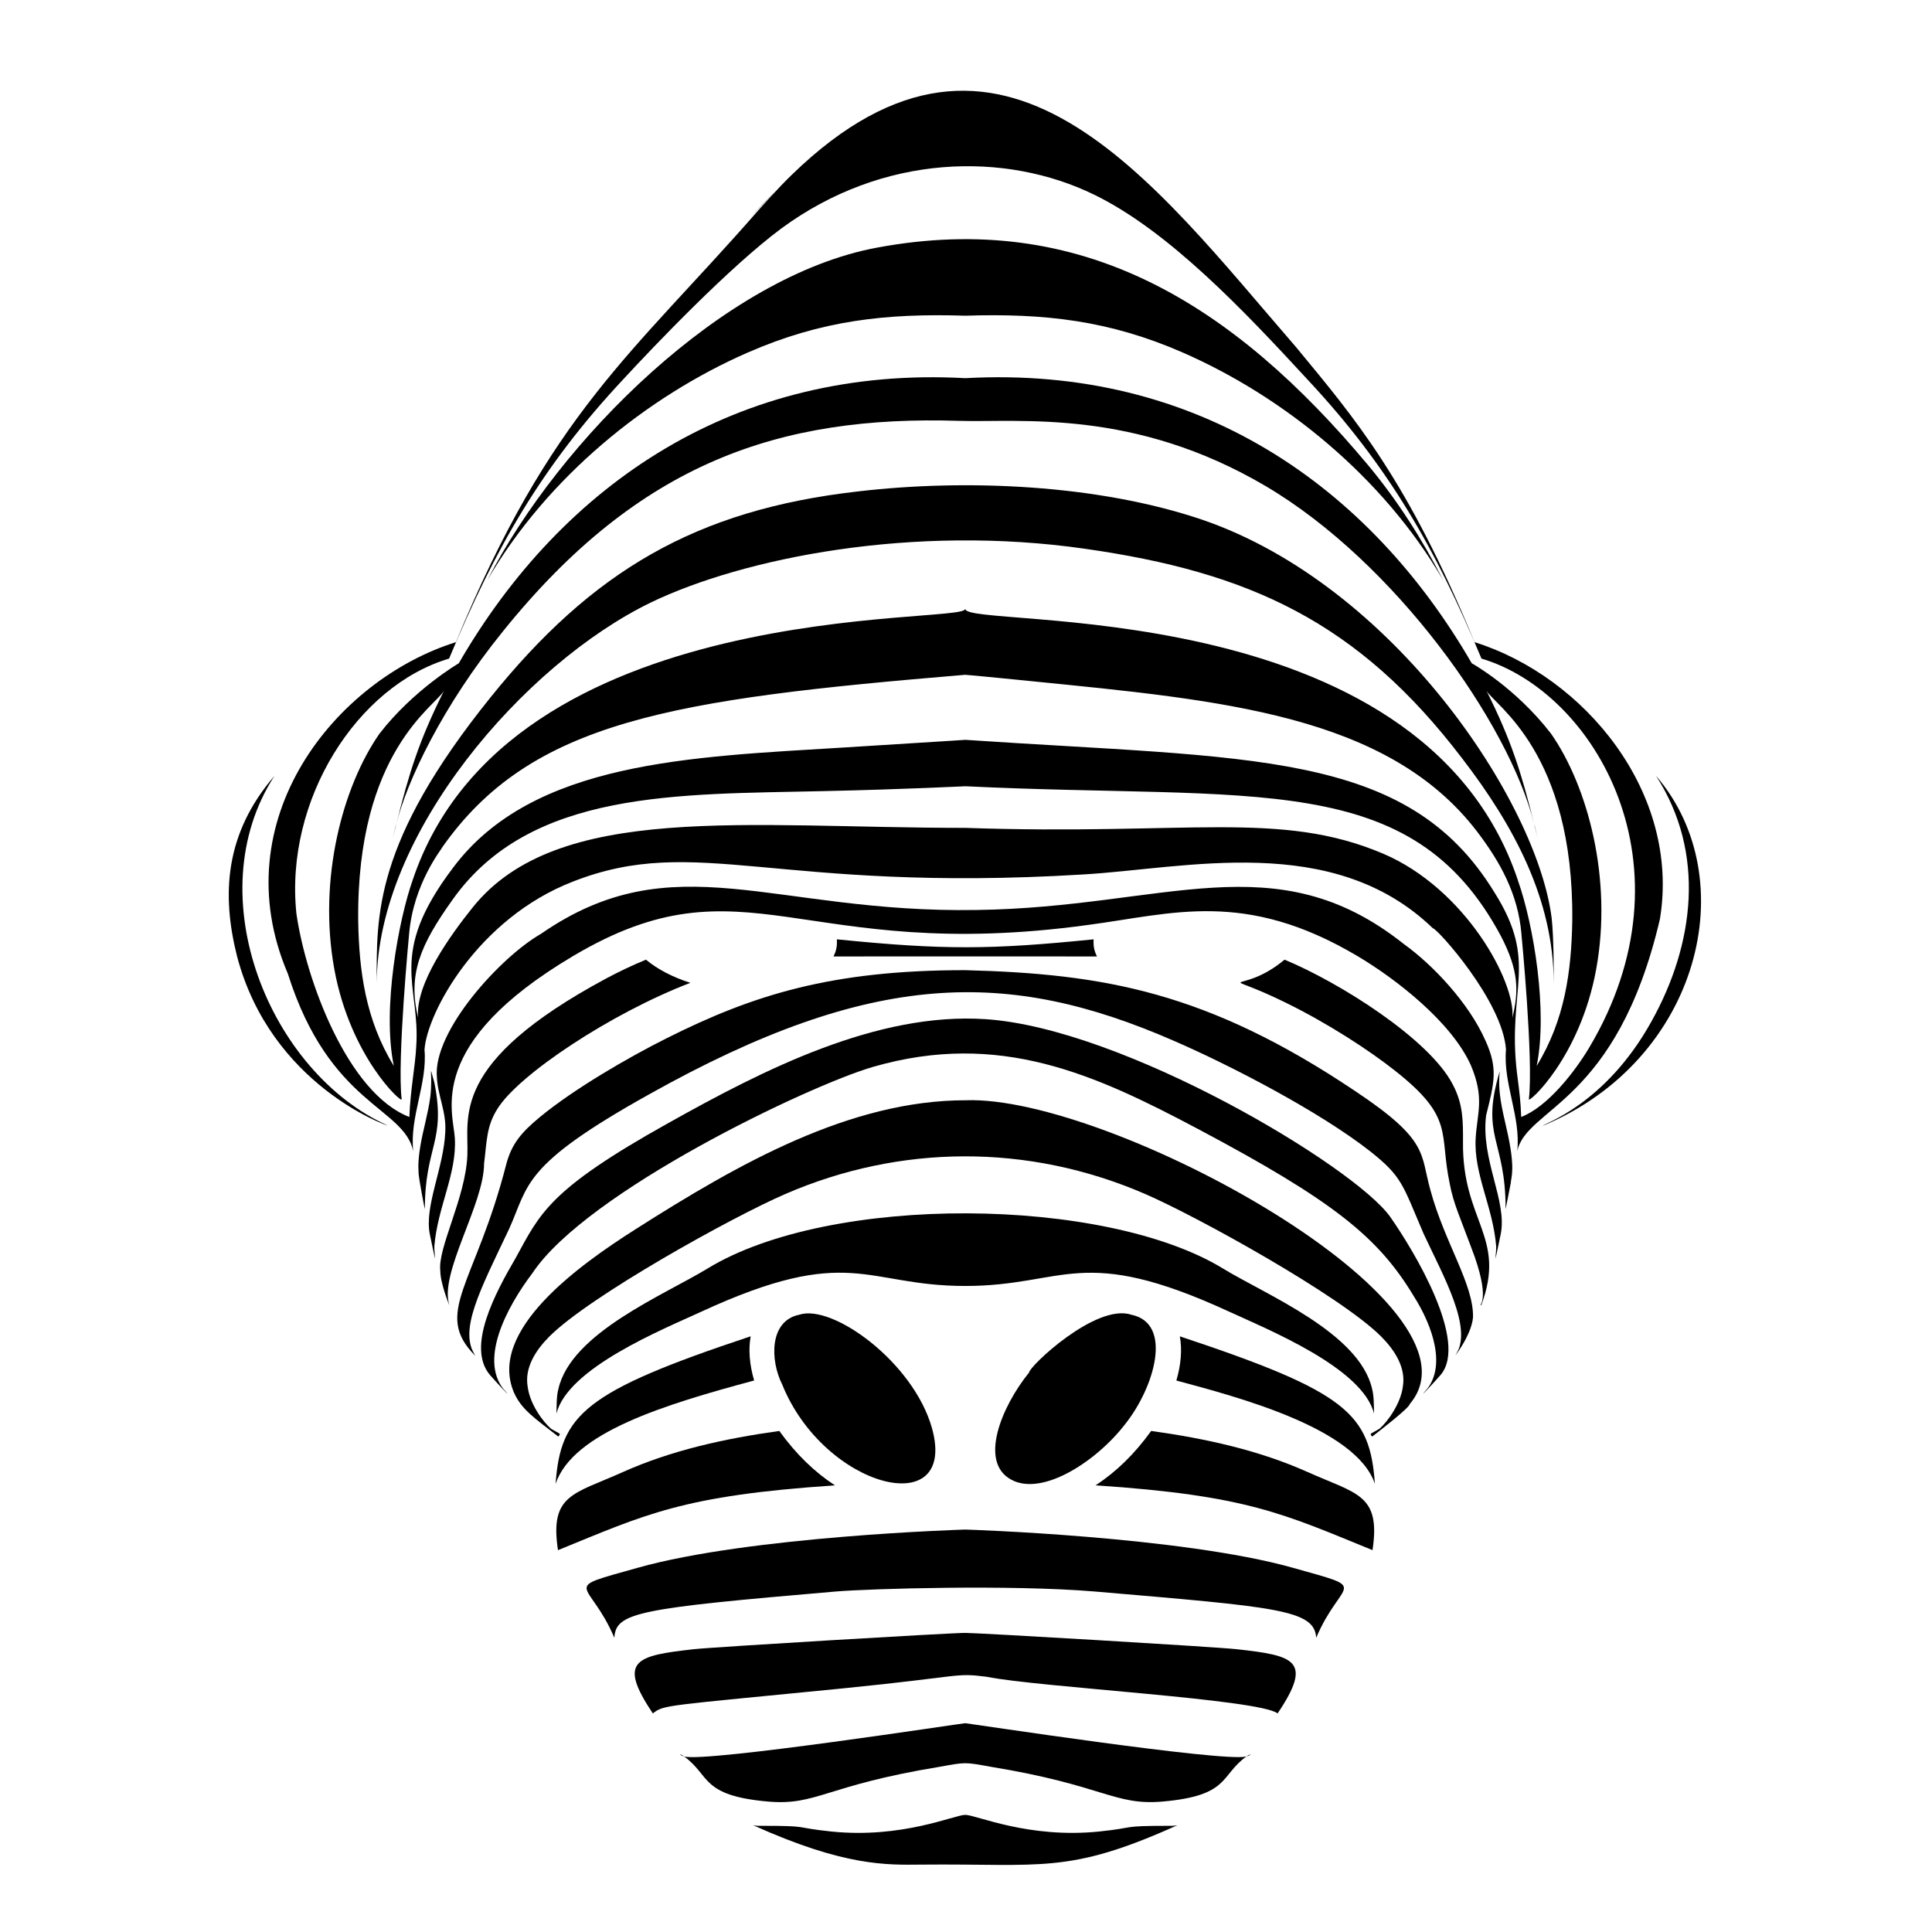
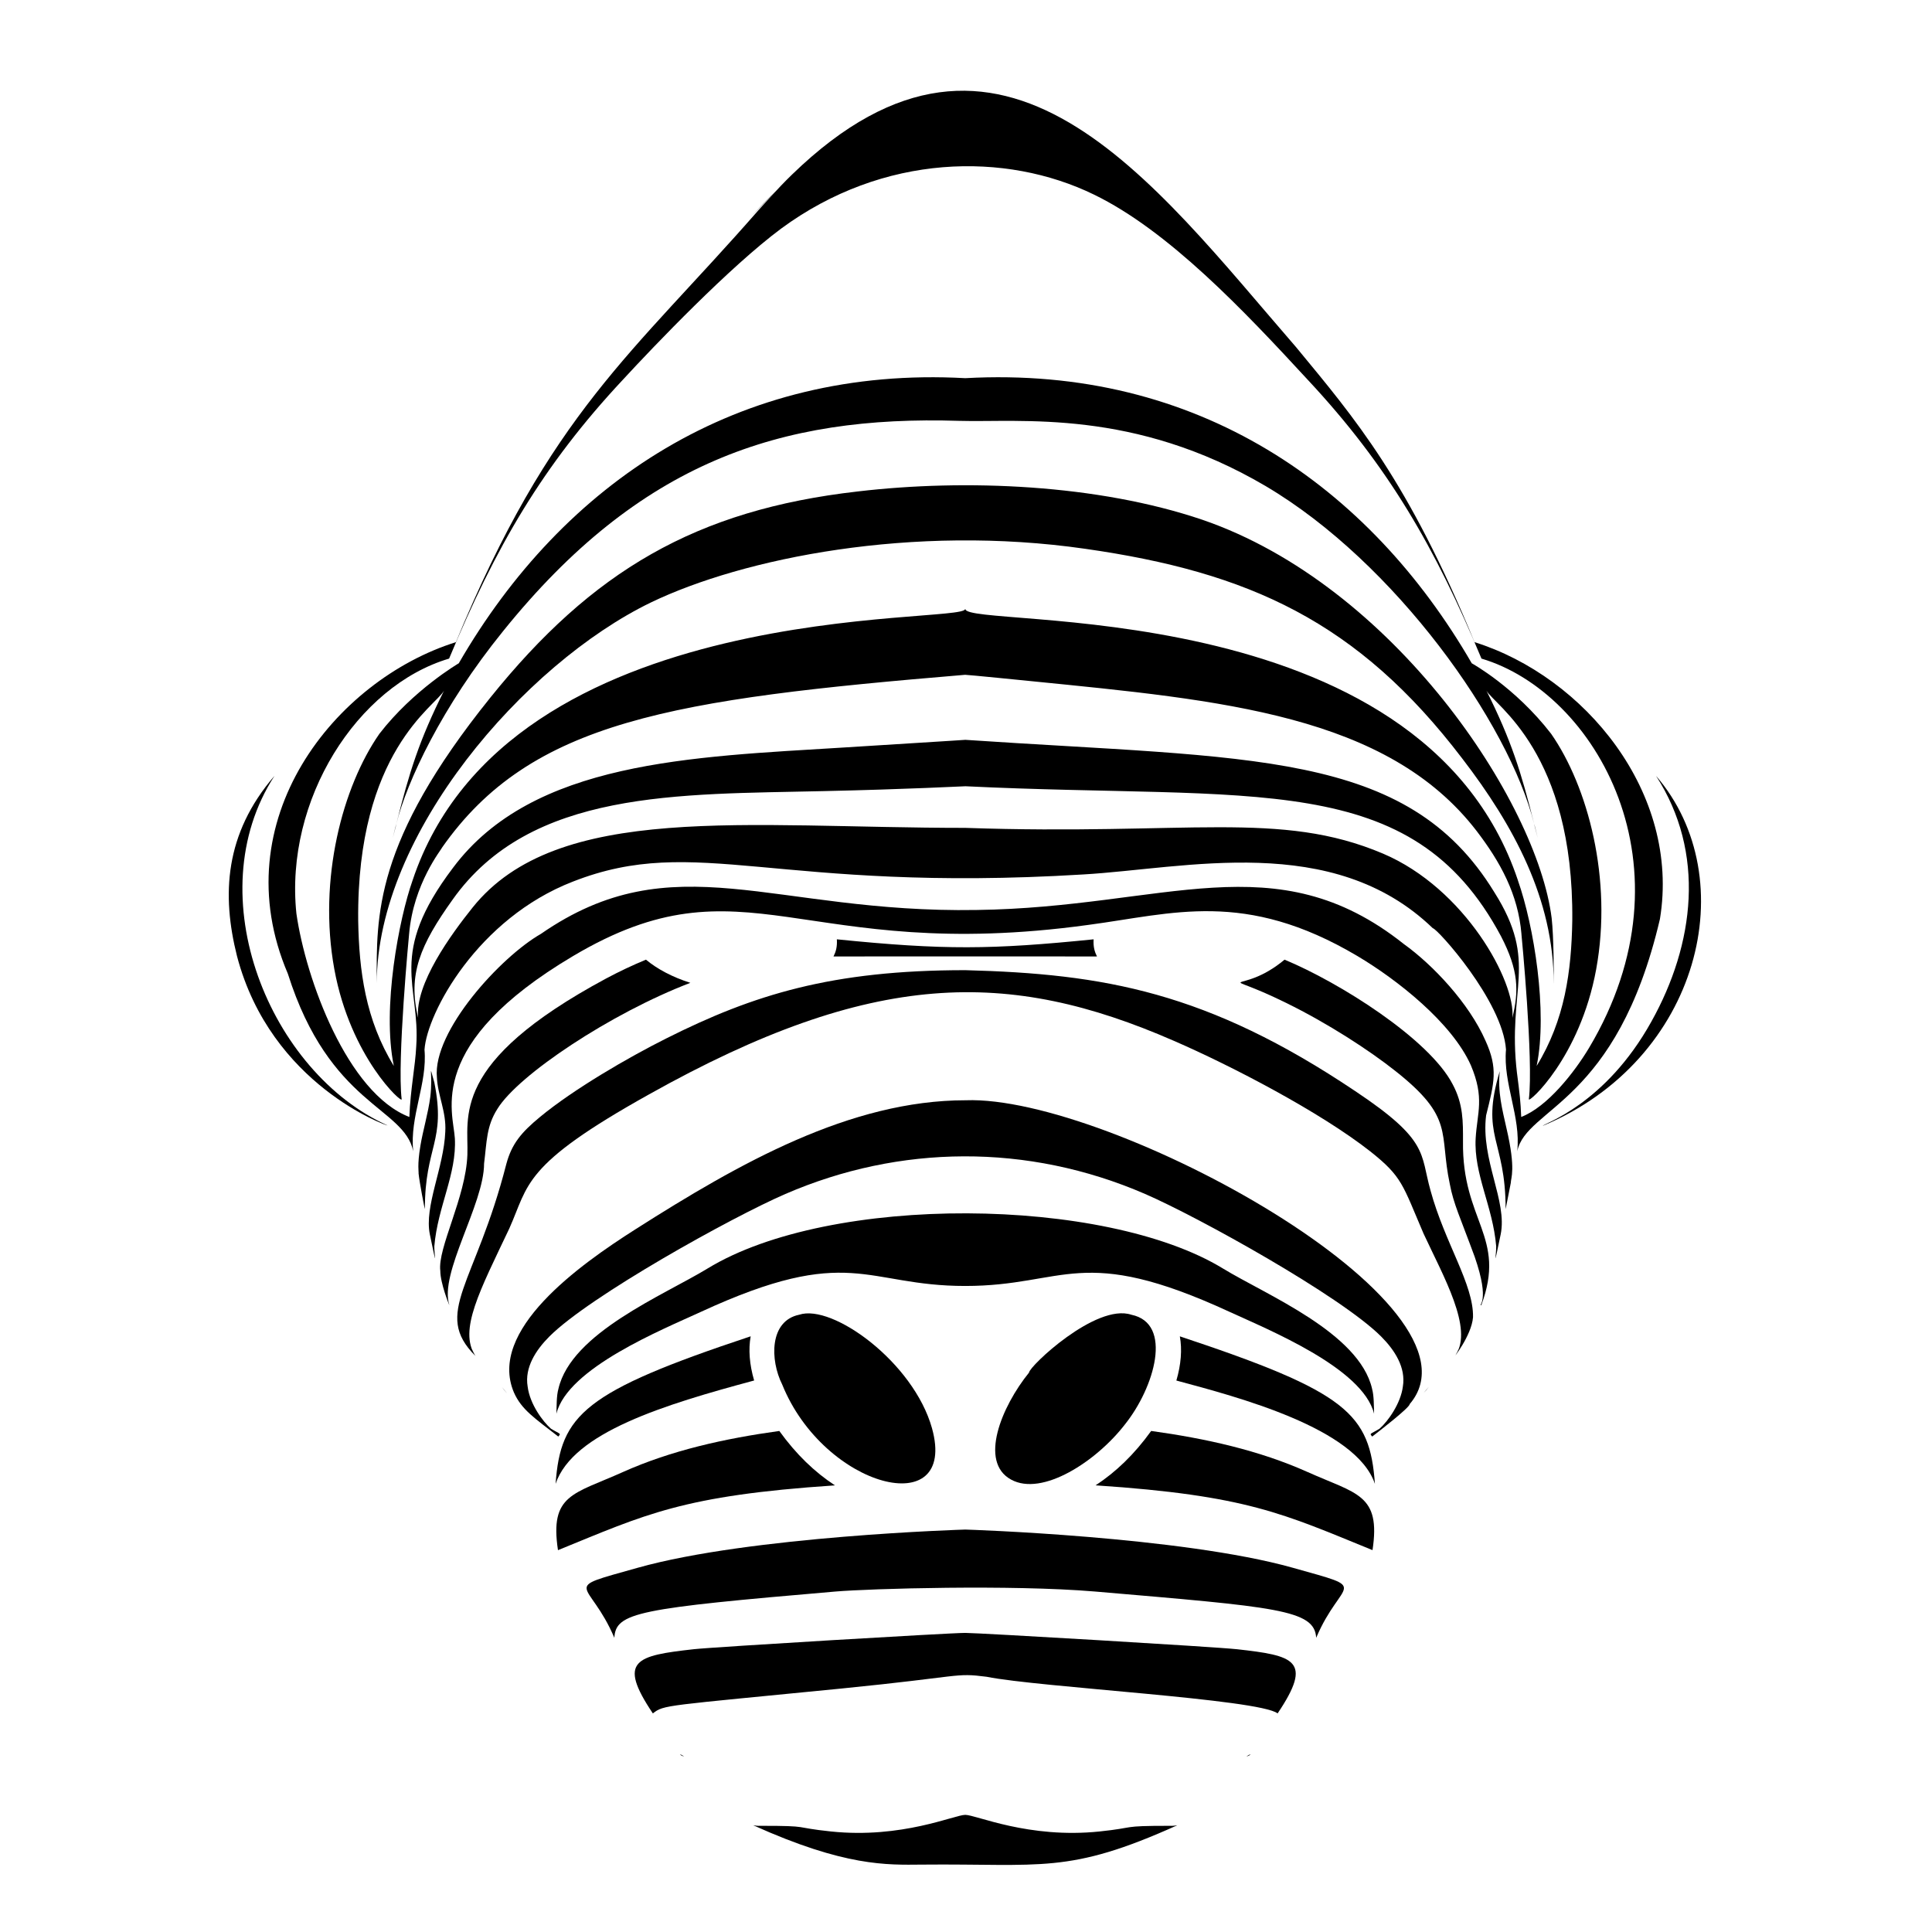
<svg xmlns="http://www.w3.org/2000/svg" id="Layer_1" version="1.1" viewBox="0 0 1024 1024">
  <path d="M772.25,717.02c1.2-2.19,1.97-4.05-.7,1.13.27-.4.47-.77.7-1.13Z" />
  <path d="M267.25,736.78c1.74,2.01,2.29,2.54-1.2-1.54.4.53.8,1.03,1.2,1.54Z" />
  <path d="M813.63,438.42c-1.35-4.58.13.73,1.4,5.74-.43-1.9-.9-3.84-1.4-5.74Z" />
  <path d="M413.32,730.64c.05.14.46,1.36.57,1.47-.2-.5-.4-1-.57-1.47Z" />
  <path d="M250.96,717.02c.9,1.41,1.29,2.28-1.03-2.24.27.77.63,1.5,1.03,2.24Z" />
-   <path d="M609.39,732c.62-1.55.81-2.09-.07.1.03-.03.03-.07.07-.1Z" />
  <path d="M755.96,736.78c2.31-2.89,1-1.31-1.4,1.5.5-.5.97-1,1.4-1.5Z" />
  <g>
    <path d="M423.6,696.83c-15.86,3.24-15.53,24.02-9.01,37.01,22.27,55.04,93.23,72.99,79.39,23.16-9.78-34.93-52.72-66.05-70.38-60.17Z" />
    <path d="M442.52,787.27c-10.76-7.07-20.47-16.35-29.47-28.83-29,4.04-57.17,10.25-82.87,21.76-26.29,11.82-38.92,11.8-34.44,41.42,46.55-18.96,65.95-28.96,146.78-34.34Z" />
    <path d="M397.77,115.07l14.05-14.42c-4.74,4.61-9.44,9.48-14.05,14.42Z" />
    <path d="M362.6,930.97c-.87-.6-1.6-1.03-2.2-1.1.43.47,1.2.83,2.2,1.1Z" />
    <path d="M399.71,731.7c-2.47-8.44-3.1-16.42-1.84-23.43-88.46,29.39-100.73,41.55-103.39,78.19,9.2-27.29,57.86-42.02,105.23-54.77Z" />
-     <path d="M396.34,186.85c38.79-16.97,73.08-20.88,115.27-19.52,41.95-1.35,76.33,2.49,115.27,19.52,53.29,23.29,106.15,65.87,137.96,120.54-11.25-21.9-24.01-41.89-39.41-60.47-72-86.23-152.31-135.87-260.58-115.67-81.05,14.96-168.37,101.97-206.48,176.14,31.68-54.44,84.44-97.16,137.96-120.54Z" />
    <path d="M256.57,616.73c1.48-11.7,1.2-19.81,7.07-29,11.01-17.99,60.13-50.69,102.26-66.81-9.64-3.07-17.65-7.38-23.53-12.28-7.18,2.97-14.25,6.31-21.16,10.01-83.35,44.83-72.67,73.51-73.49,93.51-.86,22.6-15.87,49.29-14.35,61.44,0,6.42,4.67,18.15,4.81,18.15-5.59-16.77,18.39-53.41,18.39-75.02Z" />
    <path d="M230.2,573.71c-3.4-12.01-.62-4.31-2.14,7.71-1.13,8.62-3.88,17.72-5.21,25.7-1.81,10.6-.81,14.4-1,14.78.48,4.83,3.22,18.96,3.34,18.96,0-33.65,11.33-35.67,5.01-67.15Z" />
    <path d="M208.18,444.16c1.27-4.97,2.74-10.3,1.4-5.74-.5,1.9-.97,3.84-1.4,5.74Z" />
    <path d="M145.5,411.19c-26.5,30.73-28.05,63.11-19.89,95.55,17.95,68.46,79.83,90.16,79.83,89.77-62.11-27.84-101.18-121.69-59.94-185.32Z" />
    <path d="M655.44,874.11c-11.24-1.25-137.04-8.66-143.84-8.64-7.77-.02-133.18,7.46-143.84,8.64-30.64,3.42-40.7,5.83-21.73,34.04,5.98-4.67,5.79-3.87,100.19-13.22,64.53-6.42,59.55-8.42,76.72-6.21,27.89,5.63,144.44,11.78,154.22,19.42,18.97-28.2,8.88-30.63-21.73-34.04Z" />
    <path d="M685.25,830.96c-59.02-16.62-173.01-20.26-173.64-20.26-.12,0-113.84,3.42-173.64,20.26-42.23,11.89-25.75,5.58-12.35,37.11.74-13.5,12.44-15.56,117.24-24.53,18.36-1.54,92.95-3.74,137.5,0,96.17,8.23,116.41,9.57,117.24,24.53,13.4-31.53,29.88-25.22-12.35-37.11Z" />
    <path d="M727.23,736.08c-6.86-29.7-55.89-49.63-79.03-63.74-62.58-38.22-208.07-39.77-273.19,0-23.14,14.12-72.17,34.05-79.03,63.74-1.07,3.77-.93,9.31-1.07,13.22,5.97-24.23,56.17-44.59,76.52-53.96,79.18-36.56,86.89-13.75,140.17-13.75s61.14-22.74,140.17,13.75c20.36,9.38,70.55,29.74,76.52,53.96-.13-3.9,0-9.44-1.07-13.22Z" />
    <path d="M599.61,696.83c-18.72-6.22-54.2,27.47-54.2,30.67-14.58,18-26.68,47.33-9.54,56.7,16.55,9.13,45.27-9.67,60.37-29.23,15.61-19.51,25.69-53.58,3.37-58.14Z" />
    <path d="M579.65,497.86c-54.07,5.47-79.33,5.74-136.1,0,.26,3.96-.54,6.63-1.77,9.08.12,0,137.09-.05,139.63,0-1.22-2.43-2.03-5.1-1.77-9.08Z" />
    <path d="M693.02,780.19c-25.7-11.51-53.86-17.72-82.87-21.76-9.02,12.51-18.74,21.79-29.47,28.83,80.41,5.36,99.44,15.06,146.78,34.34,4.5-29.71-8.49-29.75-34.44-41.42Z" />
    <path d="M619.74,967.72c-26.55,0-16.88.91-36.98,3-37.58,3.92-65.44-8.81-71.15-8.81s-33.48,12.74-71.15,8.81c-20.8-2.17-10.13-3-36.98-3-2.04.13-3.9-.23-4.27-.3,48.65,21.94,70.89,21.03,89.37,20.86,63.63-.62,77.42,5.3,135.43-20.86-.37.07-2.24.43-4.27.3Z" />
-     <path d="M611.39,100.65l14.05,14.42c-4.61-4.94-9.31-9.81-14.05-14.42Z" />
-     <path d="M511.61,913.32c-1.48,0-137.28,20.9-149.01,17.65,14,10.07,8.63,20.77,44.55,23.9,25.85,2.21,30.15-8.47,90.64-18.39,14.29-2.58,13.34-2.58,27.63,0,59.5,9.76,65.13,20.57,90.64,18.39,35.91-3.12,30.49-13.78,44.55-23.9-11.62,3.21-147.93-17.65-149.01-17.65Z" />
+     <path d="M611.39,100.65l14.05,14.42Z" />
    <path d="M660.62,930.97c1-.27,1.77-.63,2.2-1.1-.6.07-1.34.5-2.2,1.1Z" />
    <path d="M625.34,708.28c1.27,7.01.63,14.98-1.84,23.43,32.47,8.74,95.24,25.17,105.23,54.77-2.7-37.21-14.36-48.62-103.39-78.19Z" />
    <path d="M747.15,744.22c45.09-52.6-158.97-163.84-235.28-161.06-61.24,0-119.98,33.33-175.01,68.35-30.12,19.14-78.43,53.66-64.48,86.5,4.01,9.12,11.05,13.69,23.53,23.39,1.57-1.85,1.15-1.08-3.9-4.17-4.08-3.57-11.17-12.84-12.35-22.36-1.68-10.07,4.37-19.35,11.55-26.53,21.43-21.43,96.52-63.15,125.08-75.52,60.41-26.16,128.29-27,190.63,0,28.1,12.18,103.6,54.04,125.08,75.52,7.18,7.18,13.22,16.47,11.55,26.53-1.09,8.83-7.78,18.36-12.35,22.36-5.05,3.09-5.47,2.32-3.9,4.17,2.93-2.28,19.86-15.29,19.86-17.19Z" />
-     <path d="M736.77,644.87c-18.93-26.61-141.01-99.88-214.42-104.69-57.62-3.81-117.46,26.65-168.5,55.27-62.94,35.15-67.49,47.5-80.56,71.35-10.7,18.35-26.22,47.04-13.62,61.94,2.57,2.98,10.6,11.63,8.98,9.54-16.01-16.01-.03-45.63,13.65-63.64,28.71-43.08,146.37-99.32,180.52-109.2,66.9-19.29,117.48,3.95,172.14,32.94,71.95,38.2,95.54,57.38,114.3,88.51,9.88,15.52,18.32,38.38,5.31,51.39-1.58,2.04,5.79-5.84,8.98-9.54,14.85-17.56-13.79-65.36-26.77-83.87Z" />
    <path d="M780.73,698.16c.37-17.47-14.91-39.23-22.53-67.18-5.58-19.74-.58-26.45-39.85-52.63-78.52-52.7-133.41-62.2-206.71-64.14-70.72,0-112.23,12.95-158.36,36.11-20.6,10.3-49.29,27.03-67.01,41.65-9.99,8.25-15.05,14.28-17.92,25.03-16.36,63.94-39.16,78.88-16.42,101.62v-.03c-9-13.48,2.45-34.59,17.99-67.41,10.49-23.35,6.6-33.51,74.06-71.12,118.66-66.46,190.74-66.52,278.03-28.47,31.08,13.48,77.83,37.91,104.26,58.67,17,13.48,17.06,17.48,28.23,43.55,10.69,22.99,26.41,50.31,17.05,64.34-2.05,2.73,8.42-10.07,9.18-19.99Z" />
    <path d="M775.42,604.92c0-10.29.22-19.62-5.51-30.27-12.45-24.01-60.04-53.99-89.07-66.01-24.09,20.12-37.64,4,.47,22.73,22.49,11,44.57,25.4,58.27,36.28,31.58,24.93,23.05,32.7,28.83,59.84,2.01,10.73,5.45,17.51,13.22,38.68,8.47,24.4,1.59,25.63,3.47,25.63,13.62-36.44-10.27-44.42-9.68-86.87Z" />
    <path d="M787.67,591.17c4.35-17.44,6.39-24.79-.33-39.58-8.76-19.93-27.9-40.2-43.32-51.26-68.16-54.19-126.35-19.36-226.34-18.02-108.27,1.82-160.55-36.1-231.01,12.68-21.28,12.15-57.43,51.57-55.1,76.09.44,9.59,5.06,18.21,4.44,28.73-.76,19.12-11.25,39.59-8.18,54.47,4.33,20.8,2.23,10.45,2.37,6.27,1.76-20.96,11.95-38.38,10.88-57.24-.83-14.09-15.99-49.96,62.77-96.65,91.29-54.1,120.55,4.55,273.03-16.45,44.62-5.89,82.82-18.89,142.47,16.45,21.24,12.59,50.18,35.43,60.24,57.97,7.37,17.43,3.34,25.06,2.54,38.68-1.08,18.99,9.11,36.02,10.88,57.24.14,4.19-1.96,14.53,2.37-6.27,3.67-17.75-10.66-39.49-7.71-63.11Z" />
    <path d="M800.75,626.95c0-2.72,2.83-7.01-2.27-28.87-2.21-9.87-4.8-19.62-3.57-30.37-10.46,34.87,3.1,35.83,3.1,73.15.08,0,2.61-13.6,2.74-13.92Z" />
    <path d="M806.39,495.09c.02.12,6.46,66.72,3.94,87.5-.57,2.65,27.07-21.87,35.68-68.85,8.76-47.88-4.43-96.91-23.9-124.85-19.13-24.75-41.92-37.24-42.05-37.34-54.22-93.71-145.27-157.93-268.45-151.11-120.81-6.69-213.07,55.39-268.45,151.11-.13.09-24.03,14.04-42.05,37.34-19.49,27.97-32.65,77.02-23.9,124.85,8.56,46.76,36.28,71.68,35.68,68.85-2.47-20.34,3.92-87.38,3.94-87.5,2.24-26.8,17.39-45.12,17.39-45.75,47.21-67.44,122.42-78.75,277.33-91.68,1.52,0,32.28,3.09,35.38,3.4,100.63,10.06,188.25,17.78,235.68,79.33,12.55,16.41,22.03,33.54,23.8,54.7ZM804.56,466.69c-51.42-154.1-292.92-133.02-292.92-143.94h-.07c0,8.55-242.27-7.83-292.92,143.94-7.11,20.15-16.3,67.58-9.91,98.28-15.04-24.49-18.43-50.43-18.89-77.06-.84-89.67,40.99-113.57,45.52-121.88-13.17,26.33-18.39,43.03-25.3,70.65,5.61-22.43,24.1-62.1,56.63-102.22,72.19-89.54,146.73-114.38,241.59-111.4,32.68.98,92.63-6.62,162.59,34.61,68.56,40.51,128.88,125.59,142.24,179.01-6.82-27.27-12.05-44.17-25.3-70.65,4.24,7.77,46.36,32.6,45.52,121.88-.46,26.89-3.93,52.72-18.89,77.06,5.98-28.75-1.47-74.37-9.91-98.28Z" />
    <path d="M823.51,521.15c.03-6.17.03-24.4-1.1-34.54-7.7-61.61-83.69-176.43-185.32-211.19-55.32-18.7-125.2-21.66-182.35-14.95-86.06,9.78-140.96,42.32-194.87,109.3-61.72,76.65-60.36,115.72-60.17,151.38,0-79.14,78.16-169.27,145.17-201.77,48.99-23.62,138.89-41.7,230.34-28.5,86.57,12.37,144.43,38.4,199.87,111.23,27.13,35.3,48.42,74.52,48.42,119.04Z" />
    <path d="M225,556.29c1.34-19.44,28.19-69.52,78.69-89.04,65.74-25.73,107.01,6.17,270.42-3.77,54.22-3.12,132.23-22.75,185.32,28.5,2.17,0,37,38.46,38.78,64.31-1.61,17.99,7.93,35.55,5.97,53.86,4.9-23.31,52.68-25,75.62-123.05,11-66.97-40-128.48-98.25-146.74-35.47-86.11-63.3-118.41-94.48-156.22-76.2-87.81-156.04-199.54-267.25-91.64-7.59,7.28-16.54,17.61-18.09,19.22-66.68,76.22-109.88,106.72-160.09,228.64-64.04,20.08-123.84,94.38-89.07,175.74,22.11,69.83,61.49,70.5,66.45,94.05-1.96-18.35,7.59-35.84,5.97-53.86M733.04,452.44c-54.6-23.17-103.7-9.56-221.4-13.65-116.18,0-216.29-13.86-261.18,42.25-11.26,14.06-30.64,40.52-28.83,58.44-5.62-23,1.12-38.65,18.25-62.64,41.34-58.35,119.69-55.73,196.84-57.54,44.4-.98,73.81-2.57,75.02-2.57,153.27,7.47,236.31-9.6,283.84,79.53,9.43,18.19,9.46,29.08,6.01,43.22,1.9-18.94-24.97-68.51-68.55-87.04ZM804.06,569.01c-5.45-45.4,11.81-58.49-12.08-96.18-46.32-75.65-129.46-70.47-280.33-80.7-.23,0-.03.07-64.54,4.07-80.64,4.99-164.72,7.19-206.98,63.71-35.17,46.43-17.23,62.06-19.52,94.71-.49,10.42-3.07,22.56-3.64,37.41-32.84-12.67-54.9-72.99-59.87-107.83-6.31-60.38,32.28-120.72,80.93-135.13,24.72-59.28,49.43-102.16,92.14-147.84,16.93-18.36,56.58-59.79,83.8-80.03,54.27-39.99,119.1-40.81,165.8-18.09,39.5,19.14,79.64,61.61,113.3,98.12,42.86,45.86,67.78,89.43,92.14,147.84,60.3,17.86,114.33,110.31,56.97,206.41-7.68,12.81-21.98,31.17-35.91,36.54-.32-8.2-.81-12.27-2.2-23.03Z" />
    <path d="M877.71,411.19c26.41,40.75,20.51,89.21-2.47,130.32-24.53,44.18-57.47,54.13-57.47,55.17,83.38-34.78,106.89-131.02,59.94-185.49Z" />
  </g>
</svg>